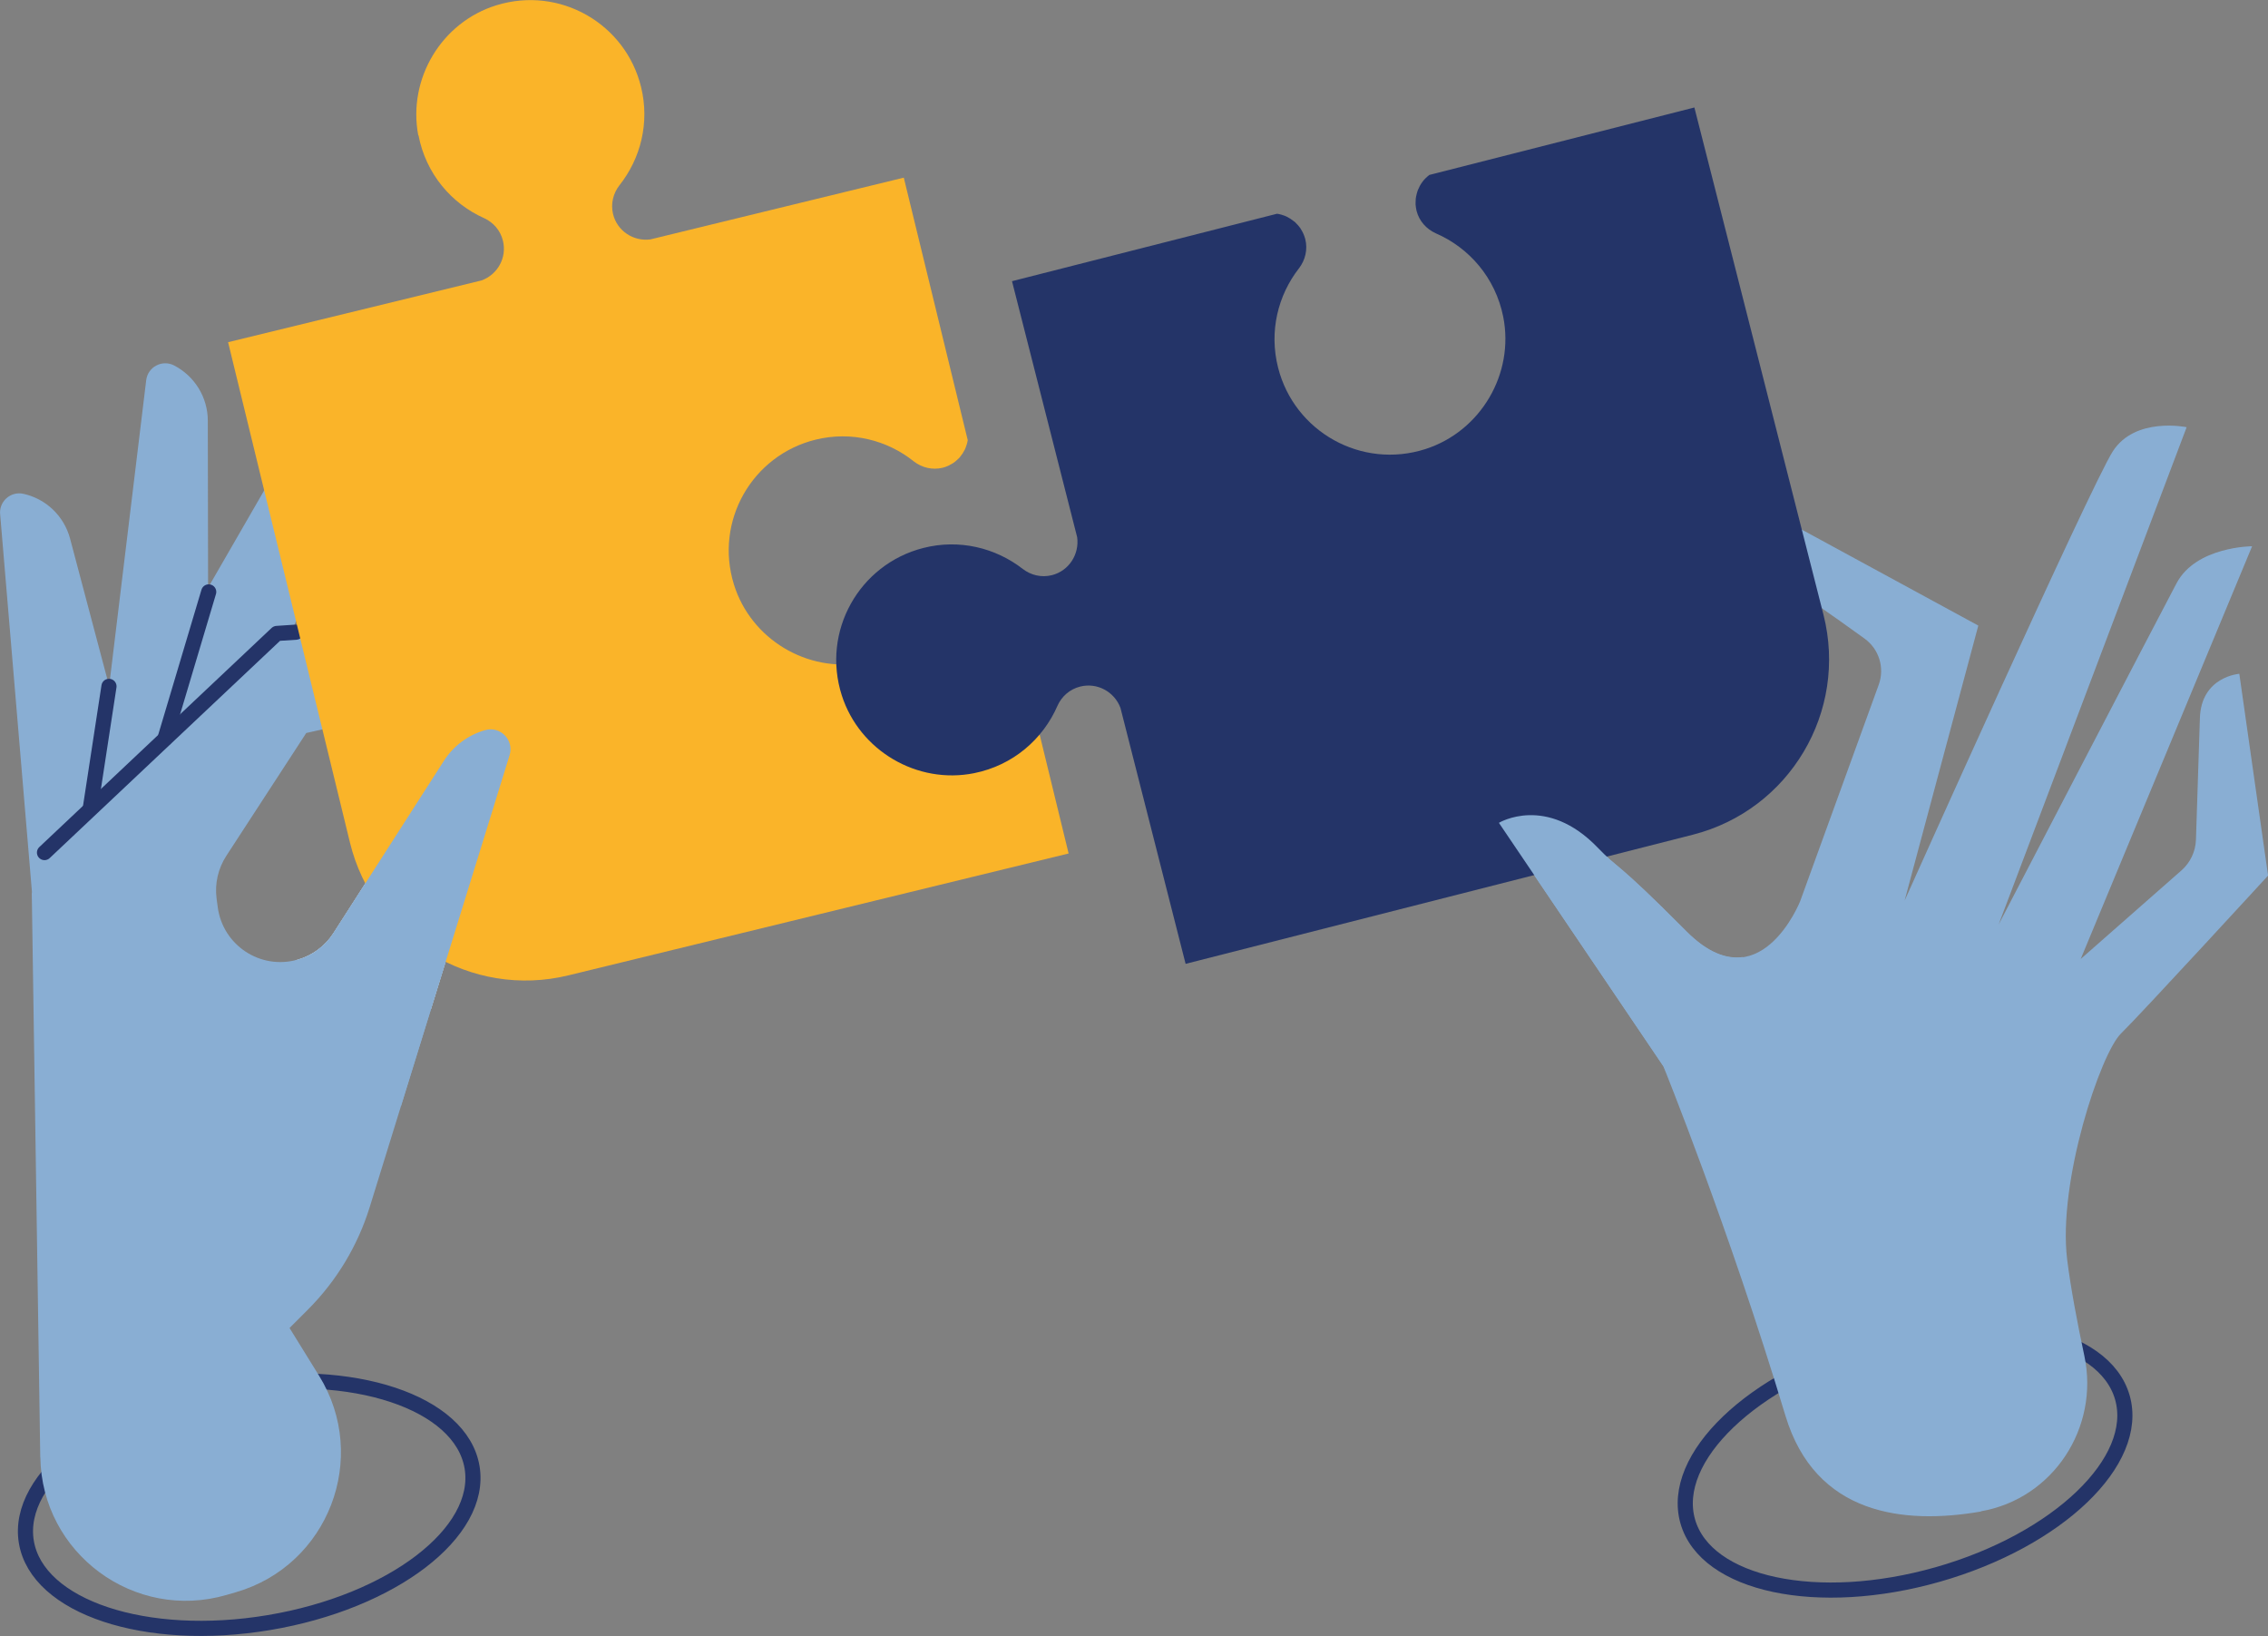
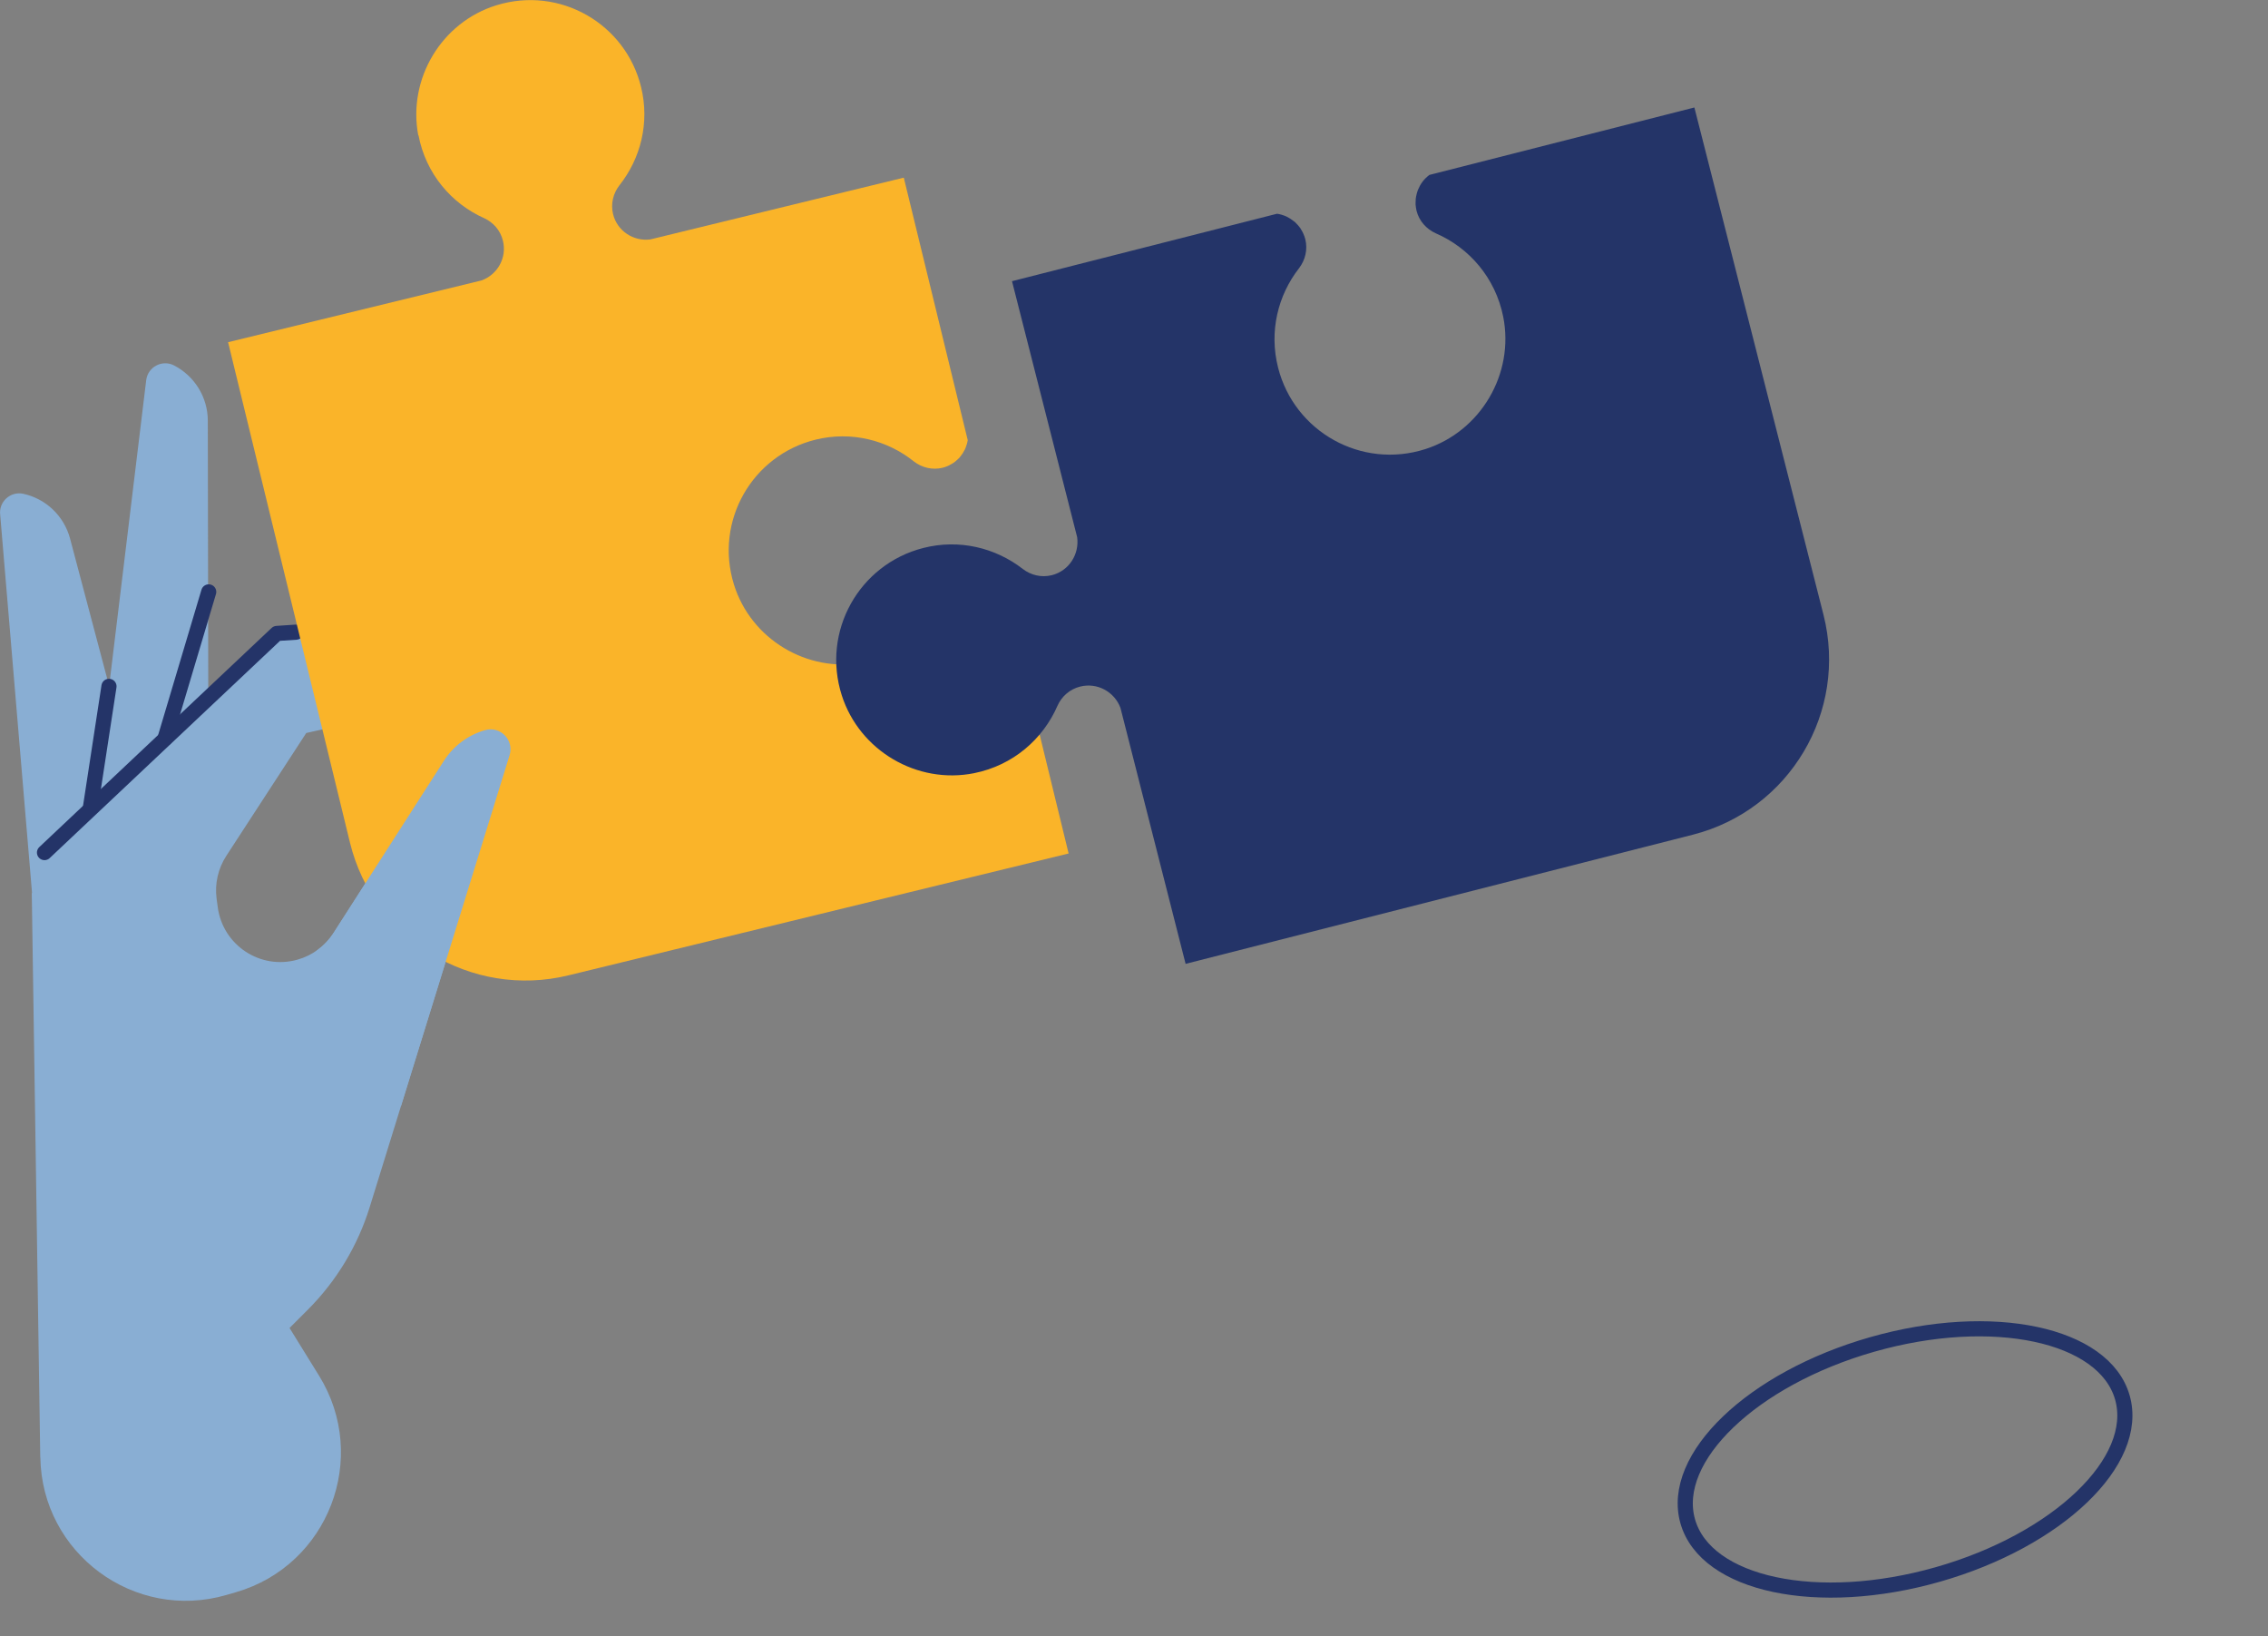
<svg xmlns="http://www.w3.org/2000/svg" id="Layer_2" viewBox="0 0 299.7 216.14">
  <rect x="0" y="0" width="299.7" height="216.14" fill="#808080" stroke="none" />
  <defs>
    <style>.cls-1{fill:#fab429;}.cls-1,.cls-2,.cls-3,.cls-4{stroke-width:0px;}.cls-2{fill:#89aed3;}.cls-5{fill:none;stroke:#243468;stroke-linecap:round;stroke-linejoin:round;stroke-width:2px;}.cls-3{fill:#fff;}.cls-4{fill:#243468;}</style>
  </defs>
  <g id="Layer_2-2">
    <ellipse class="cls-5" cx="251.74" cy="192.81" rx="29.86" ry="15.8" transform="translate(-43.19 76.35) rotate(-15.9)" />
-     <ellipse class="cls-5" cx="32.93" cy="198.79" rx="29.86" ry="15.8" transform="translate(-32.39 8.17) rotate(-9.51)" />
-     <path class="cls-2" d="M261.75,199.67c9.56-1.65,15.7-11.07,13.68-20.55-.94-4.4-1.81-9.02-2.27-12.72-1.26-10.28,4.42-27.22,7.11-29.85s19.44-20.87,19.44-20.87l-3.8-26.66s-5.05.36-5.21,5.87c-.12,4.02-.38,12.02-.52,16.05-.05,1.56-.75,3.03-1.92,4.06l-13.31,11.7,22.65-54.53s-7.39.01-9.98,4.88c-2.58,4.86-23.52,45.11-23.52,45.11l24.85-65.72s-6.81-1.43-9.77,3.21c-2.96,4.64-27.5,59.34-27.5,59.34l9.74-36.34-31.9-17.34s-2.11,6.67,3.21,9.77c3.54,2.06,9.83,6.52,13.66,9.29,1.92,1.39,2.68,3.87,1.87,6.1l-10.39,28.62s-5.42,13.65-15.04,3.96-8.9-8.1-11.67-11c-6.82-7.11-13.09-3.31-13.09-3.31l21.74,32.15s8.57,21.11,16.12,46.14c3.97,13.15,15.64,14.42,25.83,12.67Z" />
-     <path class="cls-2" d="M27.19,110.2l23.31-54.98c1.2-2.83.72-6.09-1.24-8.46h0c-1.13-1.36-3.26-1.18-4.15.35L4.19,118.04l23-7.84Z" />
    <path class="cls-2" d="M27.56,115.29l-.1-59.71c0-3.07-1.73-5.89-4.46-7.3h0c-1.57-.81-3.47.2-3.68,1.95l-9.85,81.29,18.09-16.22Z" />
    <path class="cls-2" d="M24.56,128.88l-15.3-57.72c-.79-2.97-3.17-5.26-6.17-5.92h0c-1.72-.38-3.3,1.07-3.06,2.82l4.98,59.12,19.56,1.7Z" />
    <line class="cls-5" x1="27.58" y1="78.2" x2="21.8" y2="97.58" />
    <line class="cls-5" x1="14.4" y1="90.68" x2="11.95" y2="106.68" />
-     <path class="cls-3" d="M64.11,96.46c-2.24.64-4.18,2.07-5.44,4.04l-14.6,22.77c-1.11,1.73-2.81,2.98-4.78,3.54h0c-.1.03-.19.05-.29.07l17.96,6.4,10.37-33.5c.62-2-1.22-3.88-3.23-3.31Z" />
    <path class="cls-2" d="M5.32,192.56l-1.12-74.53,32.38-34.35,36.07-2.45c1.1-.07,2.02.81,1.99,1.91h0c-.11,3.6-2.64,6.66-6.16,7.45l-28.01,6.25-10.57,16.24c-1.08,1.67-1.54,3.67-1.28,5.64l.15,1.11c.66,5.05,5.63,8.34,10.53,6.96h0c1.97-.55,3.68-1.81,4.78-3.54l14.6-22.77c1.26-1.96,3.19-3.4,5.44-4.04h0c2.01-.57,3.85,1.32,3.23,3.31l-18.5,59.74c-1.58,5.1-4.38,9.74-8.15,13.52l-2.44,2.44,3.91,6.32c6.69,10.83,1.22,25.05-11,28.59l-1.24.36c-12.19,3.54-24.41-5.49-24.6-18.19Z" />
    <polyline class="cls-5" points="5.88 112.64 36.58 83.69 39.12 83.52" />
    <path class="cls-1" d="M55.3,17.86c.97,5.1,4.36,9.04,8.69,10.97,1.19.55,2.14,1.6,2.47,2.98.55,2.24-.71,4.47-2.83,5.24l-33.49,8.16,16.1,66.09c3.12,12.82,16.05,20.69,28.88,17.56l66.09-16.1-8.45-34.68c-.12-.17-.26-.32-.4-.47-.02-.02-.04-.04-.05-.06-.15-.14-.29-.28-.45-.39,0,0-.03-.02-.04-.03-.29-.22-.61-.39-.94-.53-.06-.02-.11-.06-.17-.07-.11-.05-.24-.07-.36-.11-.12-.03-.26-.07-.39-.09-.11-.02-.21-.04-.32-.05-.16-.01-.33-.02-.49-.03-.09,0-.18,0-.26,0-.26.02-.52.05-.78.11-1.38.34-2.43,1.29-2.98,2.48-1.93,4.35-5.88,7.74-10.99,8.7-7.45,1.4-14.92-3.09-17.16-10.33-2.59-8.38,2.43-17.08,10.82-19.13,4.72-1.15,9.45.07,12.97,2.89,1.04.8,2.41,1.16,3.78.83.26-.06.5-.15.74-.26.08-.03.16-.07.23-.12.15-.07.29-.16.43-.24.09-.06.17-.13.26-.19.1-.08.21-.17.3-.26.09-.08.19-.17.27-.26.04-.05.07-.09.11-.14.23-.28.43-.58.59-.91,0-.02.02-.03.02-.04.09-.18.15-.36.21-.55.01-.03.02-.05.03-.08.06-.2.11-.39.14-.6l-8.45-34.68-33.49,8.16c-2.24.29-4.38-1.11-4.93-3.35-.33-1.37.03-2.74.83-3.78,2.81-3.53,4.03-8.26,2.88-12.98-2.04-8.39-10.75-13.42-19.13-10.82-7.25,2.24-11.73,9.72-10.32,17.18Z" />
    <path class="cls-4" d="M128.72,102.15c5.15-1.03,9.1-4.5,11.02-8.91.54-1.21,1.6-2.18,2.99-2.53,2.26-.57,4.53.68,5.33,2.81l8.61,33.82,67.02-17.06c12.79-3.26,20.52-16.26,17.27-29.06l-17.06-67.02-35.02,8.91c-.18.13-.32.27-.47.41-.02.02-.04.04-.06.05-.14.15-.28.3-.39.46,0,0-.02.03-.03.04-.22.3-.39.62-.53.96-.02.06-.06.11-.07.17-.04.11-.07.24-.11.36-.03.12-.07.26-.09.39-.02.11-.04.22-.05.32-.01.17-.02.33-.02.5,0,.09,0,.18,0,.27.03.26.06.52.12.79.35,1.39,1.33,2.44,2.54,2.99,4.42,1.91,7.89,5.88,8.92,11.03,1.5,7.53-2.98,15.13-10.28,17.48-8.45,2.71-17.32-2.29-19.47-10.76-1.21-4.77-.03-9.56,2.79-13.16.8-1.06,1.15-2.45.8-3.83-.07-.26-.16-.51-.27-.75-.03-.08-.08-.16-.12-.24-.08-.15-.16-.29-.25-.43-.06-.09-.13-.17-.2-.26-.08-.1-.17-.21-.27-.3-.08-.09-.17-.19-.26-.27-.05-.04-.1-.07-.15-.11-.29-.23-.59-.43-.92-.59-.02,0-.03-.02-.04-.02-.18-.09-.37-.15-.56-.21-.03-.01-.05-.02-.08-.03-.2-.06-.4-.1-.61-.13l-35.02,8.91,8.61,33.82c.31,2.26-1.08,4.45-3.34,5.02-1.38.35-2.77,0-3.83-.81-3.6-2.8-8.4-4-13.17-2.78-8.47,2.16-13.47,11.02-10.76,19.48,2.35,7.31,9.96,11.78,17.49,10.27Z" />
    <path class="cls-2" d="M64.11,96.46h0c-2.24.64-4.18,2.07-5.44,4.04l-14.6,22.77c-.58.91-1.34,1.69-2.21,2.31.82,8.5,5.03,15.89,11.13,20.54l14.35-46.35c.62-1.99-1.22-3.88-3.23-3.31Z" />
-     <path class="cls-2" d="M230.3,126.44c-2.09.29-4.59-.52-7.47-3.42-9.63-9.69-8.9-8.1-11.67-11-6.82-7.11-13.09-3.31-13.09-3.31l21.74,32.15s.3.6.83,1.68c4.91-3.77,8.46-9.48,9.67-16.1Z" />
  </g>
</svg>